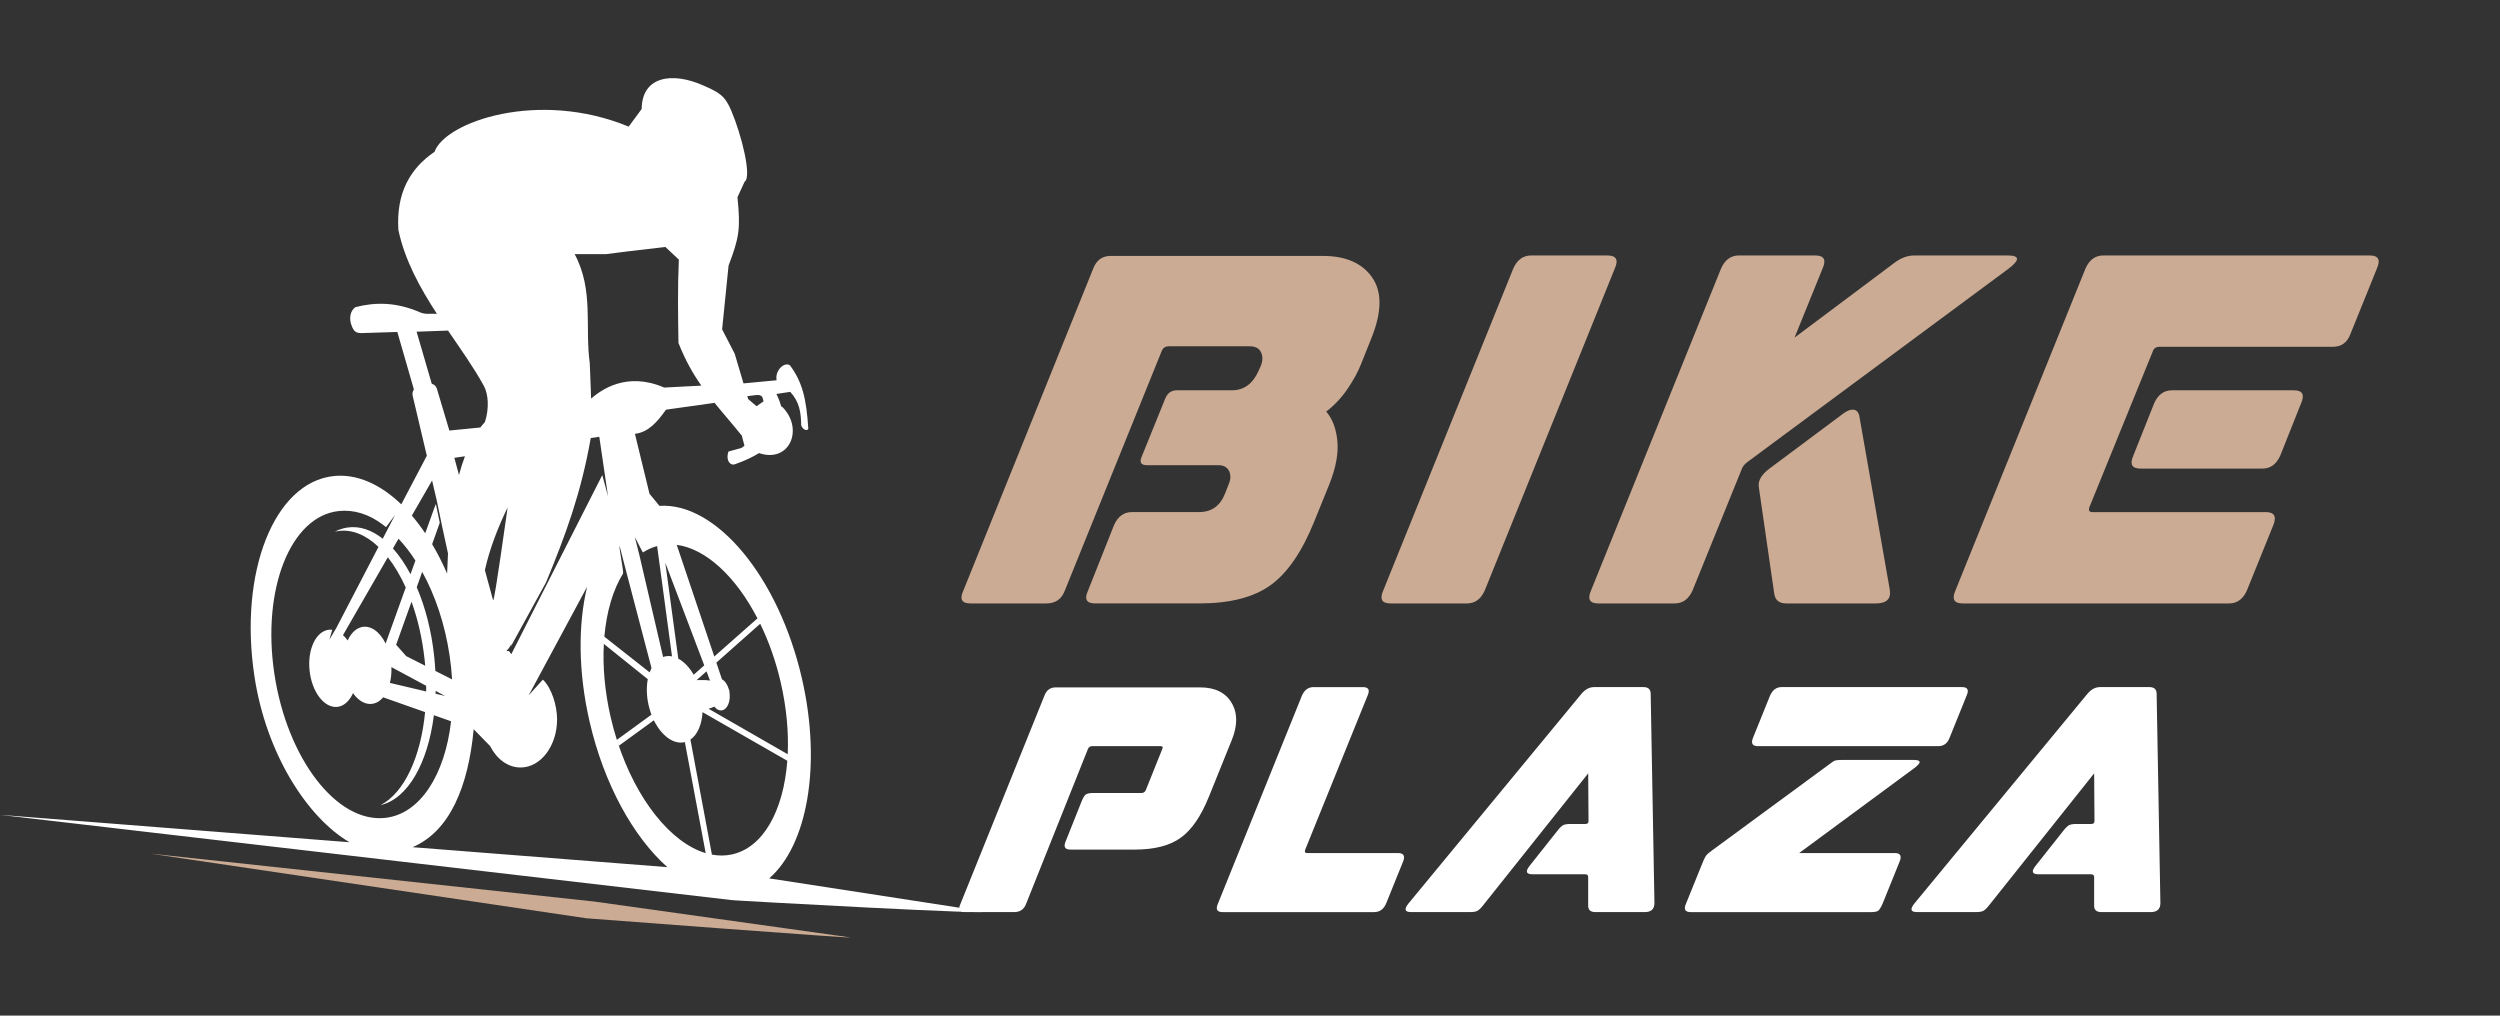
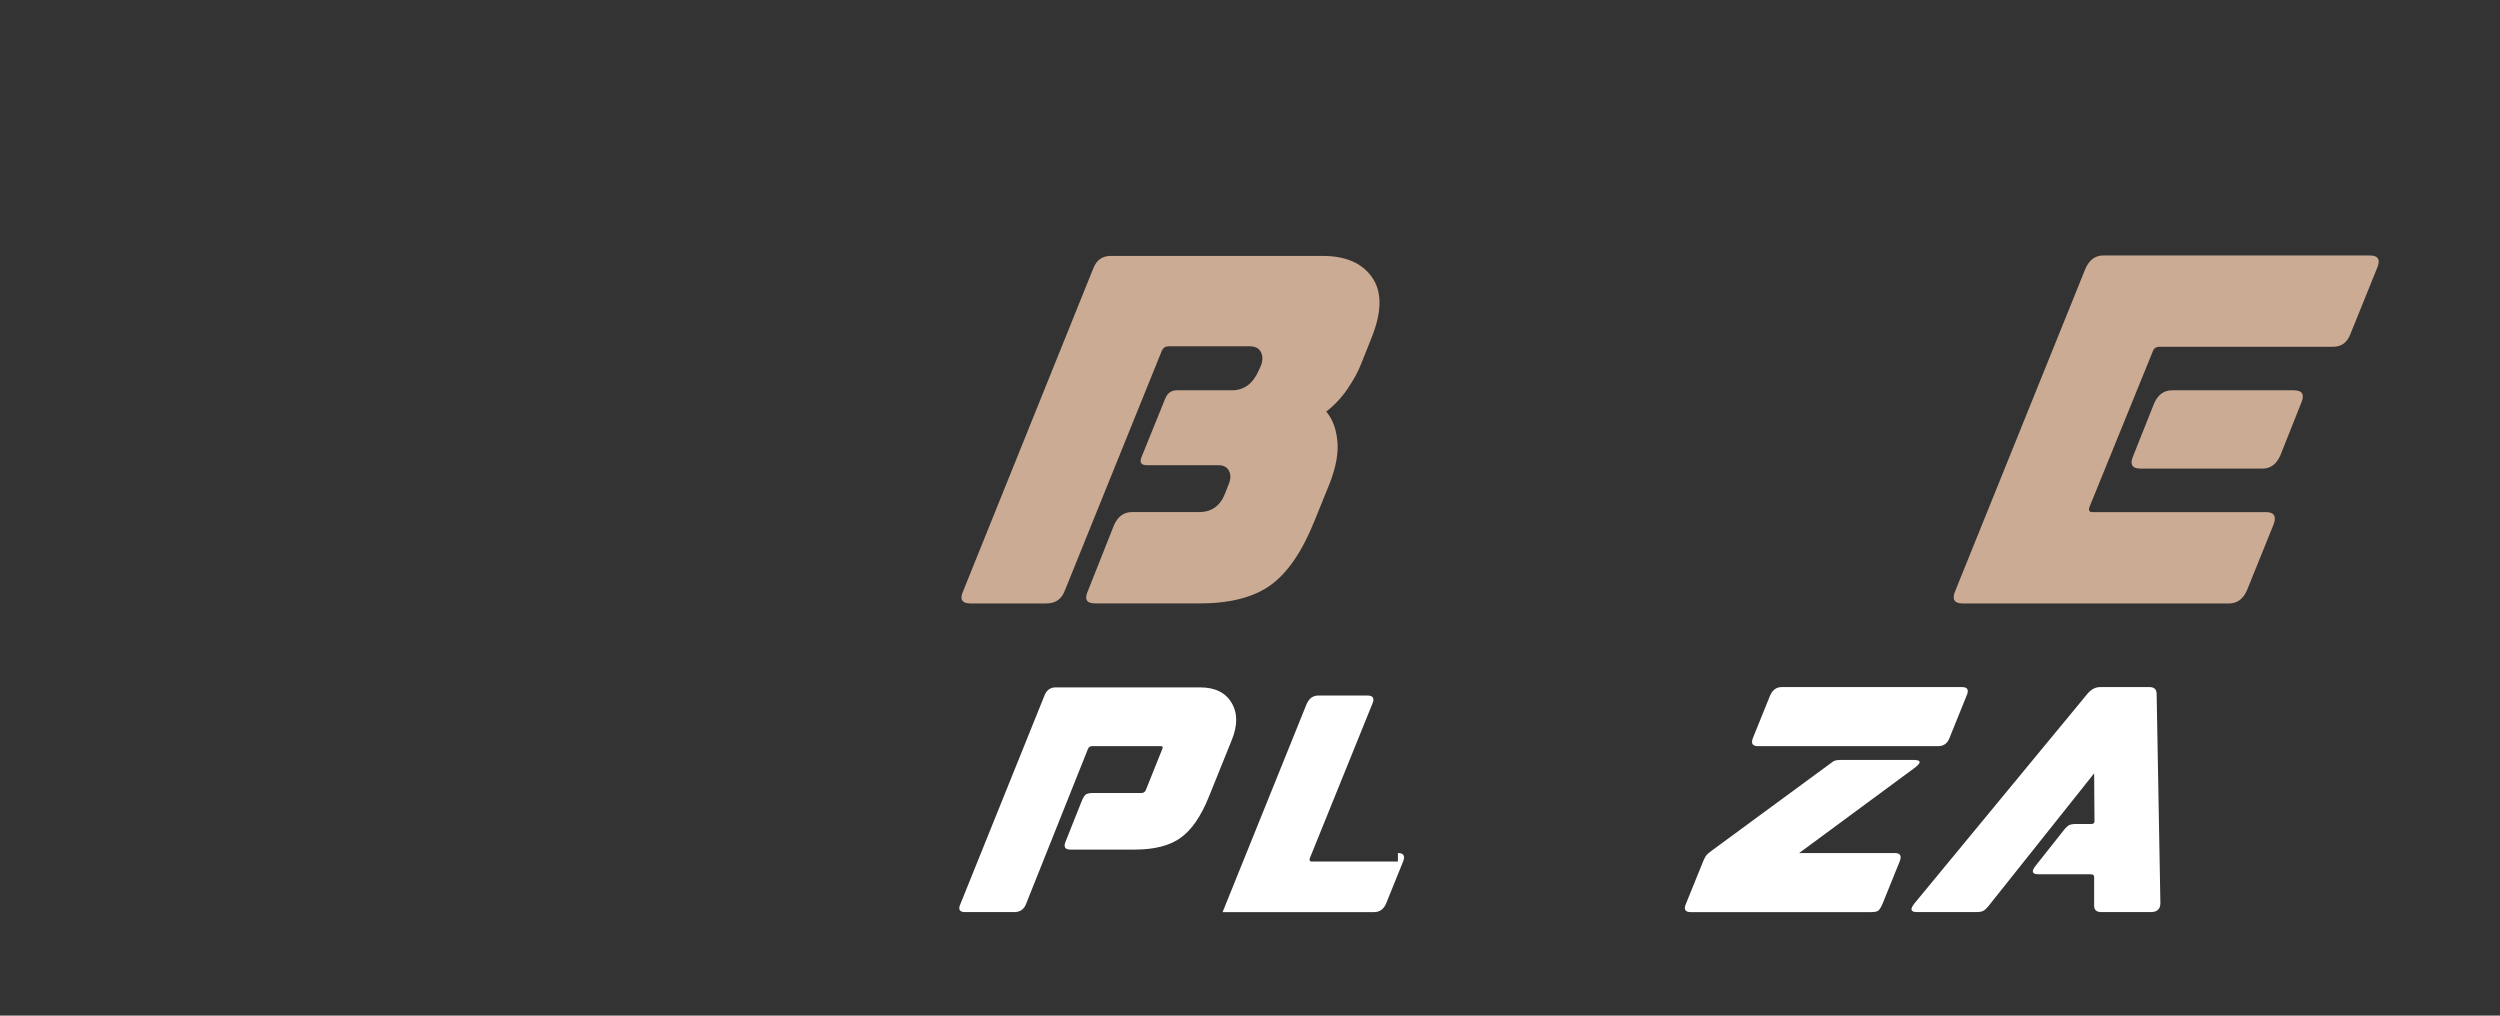
<svg xmlns="http://www.w3.org/2000/svg" version="1.1" id="Calque_1" x="0px" y="0px" width="160px" height="65px" viewBox="0 0 160 65" enable-background="new 0 0 160 65" xml:space="preserve">
  <rect x="0" y="0" width="160" height="65" fill="#333333" stroke="none" />
  <g>
    <g>
      <g>
        <g>
          <path fill="#CBAB93" d="M61.648,37.815l8.32-20.631c0.206-0.536,0.577-0.805,1.114-0.805h13.58c1.463,0,2.516,0.46,3.155,1.376      c0.638,0.918,0.628,2.201-0.033,3.851l-0.679,1.702c-0.186,0.476-0.468,0.995-0.852,1.563c-0.381,0.566-0.84,1.057-1.375,1.469      c0.392,0.455,0.63,1.073,0.711,1.856c0.082,0.784-0.081,1.701-0.494,2.753l-0.99,2.443c-0.785,1.938-1.719,3.294-2.801,4.067      s-2.593,1.16-4.531,1.16h-6.682c-0.556,0-0.71-0.268-0.463-0.805l1.669-4.206c0.249-0.557,0.629-0.835,1.145-0.835h4.299      c0.804,0,1.362-0.402,1.67-1.207l0.217-0.557c0.145-0.329,0.154-0.617,0.031-0.866c-0.124-0.247-0.352-0.371-0.681-0.371h-4.578      c-0.371,0-0.484-0.175-0.34-0.525l1.516-3.742c0.144-0.352,0.391-0.526,0.742-0.526h3.526c0.763,0,1.33-0.412,1.701-1.237      l0.154-0.342c0.124-0.328,0.124-0.617,0-0.865c-0.123-0.247-0.361-0.372-0.711-0.372h-5.196c-0.207,0-0.352,0.095-0.434,0.281      l-6.216,15.371c-0.207,0.537-0.598,0.805-1.176,0.805h-4.856C61.556,38.62,61.401,38.353,61.648,37.815z" />
-           <path fill="#CBAB93" d="M96.85,17.185c0.248-0.558,0.629-0.835,1.145-0.835h4.887c0.557,0,0.713,0.277,0.465,0.835      l-8.322,20.602c-0.246,0.557-0.629,0.834-1.145,0.834h-4.887c-0.555,0-0.71-0.277-0.463-0.834L96.85,17.185z" />
-           <path fill="#CBAB93" d="M101.828,37.786l8.32-20.602c0.248-0.558,0.629-0.835,1.145-0.835h4.887      c0.559,0,0.713,0.277,0.465,0.835l-1.793,4.422l6.402-4.793c0.412-0.311,0.834-0.464,1.27-0.464h5.969      c0.783,0,0.793,0.289,0.029,0.866L111.85,29.557c-0.205,0.146-0.34,0.319-0.402,0.526l-3.123,7.703      c-0.248,0.557-0.629,0.834-1.145,0.834h-4.887C101.736,38.62,101.58,38.343,101.828,37.786z M113.244,29.99l4.73-3.526      c0.229-0.166,0.424-0.247,0.588-0.247c0.229,0,0.373,0.133,0.434,0.401l1.947,11.104c0.105,0.6-0.195,0.898-0.896,0.898h-5.723      c-0.453,0-0.709-0.206-0.771-0.617l-0.99-6.838C112.5,30.774,112.727,30.382,113.244,29.99z" />
          <path fill="#CBAB93" d="M145.01,32.774c0.535,0,0.701,0.268,0.494,0.804l-1.701,4.208c-0.246,0.557-0.629,0.834-1.145,0.834      h-17.043c-0.557,0-0.713-0.277-0.465-0.834l8.322-20.602c0.246-0.558,0.629-0.835,1.145-0.835h17.043      c0.557,0,0.711,0.277,0.463,0.835l-1.701,4.206c-0.205,0.536-0.576,0.805-1.113,0.805h-11.105c-0.225,0-0.369,0.104-0.432,0.31      l-4.053,9.96c-0.063,0.205,0,0.31,0.186,0.31H145.01z M137.865,25.813c0.246-0.557,0.627-0.834,1.143-0.834h7.797      c0.555,0,0.709,0.277,0.463,0.834l-1.33,3.342c-0.248,0.557-0.629,0.835-1.145,0.835h-7.795c-0.557,0-0.711-0.278-0.463-0.835      L137.865,25.813z" />
        </g>
      </g>
      <g>
        <path fill="#FFFFFF" d="M65.667,57.854c-0.134,0.347-0.387,0.52-0.76,0.52h-3.14c-0.36,0-0.46-0.173-0.3-0.52l5.38-13.341     c0.133-0.348,0.373-0.52,0.72-0.52h9.24c0.947,0,1.618,0.327,2.01,0.979c0.395,0.656,0.398,1.456,0.012,2.401l-1.461,3.621     c-0.506,1.252-1.109,2.129-1.811,2.629c-0.699,0.5-1.676,0.75-2.929,0.75h-4.121c-0.359,0-0.459-0.18-0.299-0.54l1.02-2.56     c0.093-0.226,0.183-0.37,0.27-0.431c0.086-0.059,0.243-0.09,0.47-0.09h3.079c0.133,0,0.227-0.06,0.282-0.18l1.059-2.64     c0.055-0.12,0.014-0.181-0.119-0.181h-4.361c-0.133,0-0.226,0.061-0.279,0.181L65.667,57.854z" />
-         <path fill="#FFFFFF" d="M89.467,54.595c0.357,0,0.473,0.173,0.34,0.52l-1.1,2.72c-0.16,0.361-0.414,0.54-0.762,0.54h-9.699     c-0.358,0-0.459-0.179-0.299-0.54l5.379-13.32c0.16-0.359,0.407-0.54,0.74-0.54h3.161c0.359,0,0.46,0.181,0.3,0.54l-4.001,9.88     c-0.04,0.134,0,0.201,0.12,0.201H89.467z" />
-         <path fill="#FFFFFF" d="M90.166,57.794l11.039-13.38c0.24-0.292,0.514-0.44,0.82-0.44h3.16c0.307,0,0.459,0.148,0.459,0.44     l0.24,13.38c0,0.388-0.207,0.58-0.619,0.58h-3.16c-0.32,0-0.473-0.146-0.461-0.44v-1.8c0-0.12-0.066-0.18-0.199-0.18h-3.359     c-0.428,0-0.48-0.193-0.16-0.58l1.76-2.22c0.146-0.187,0.27-0.304,0.369-0.351c0.102-0.046,0.258-0.069,0.471-0.069h0.939     c0.135,0,0.201-0.061,0.201-0.18l-0.021-3.06l-6.719,8.438c-0.146,0.188-0.27,0.308-0.371,0.36     c-0.098,0.054-0.25,0.08-0.449,0.08h-3.801C89.893,58.374,89.846,58.182,90.166,57.794z" />
+         <path fill="#FFFFFF" d="M89.467,54.595c0.357,0,0.473,0.173,0.34,0.52l-1.1,2.72c-0.16,0.361-0.414,0.54-0.762,0.54h-9.699     l5.379-13.32c0.16-0.359,0.407-0.54,0.74-0.54h3.161c0.359,0,0.46,0.181,0.3,0.54l-4.001,9.88     c-0.04,0.134,0,0.201,0.12,0.201H89.467z" />
        <path fill="#FFFFFF" d="M122.465,48.635c0.52,0,0.52,0.187,0,0.561l-7.32,5.399h6.121c0.348,0,0.453,0.173,0.32,0.52l-1.1,2.72     c-0.107,0.241-0.201,0.39-0.281,0.45c-0.08,0.06-0.232,0.09-0.461,0.09h-11.539c-0.359,0-0.461-0.179-0.301-0.54l1.102-2.72     c0.08-0.187,0.146-0.313,0.199-0.38c0.055-0.067,0.18-0.174,0.381-0.32l7.461-5.48c0.186-0.147,0.318-0.232,0.398-0.26     c0.08-0.026,0.221-0.039,0.42-0.039H122.465z M112.506,47.754c-0.348,0-0.453-0.173-0.32-0.519l1.1-2.722     c0.16-0.359,0.406-0.54,0.74-0.54h11.539c0.361,0,0.461,0.181,0.301,0.54l-1.1,2.722c-0.135,0.346-0.375,0.519-0.721,0.519     H112.506z" />
        <path fill="#FFFFFF" d="M122.545,57.794l11.041-13.38c0.238-0.292,0.514-0.44,0.82-0.44h3.16c0.307,0,0.459,0.148,0.459,0.44     l0.24,13.38c0,0.388-0.207,0.58-0.619,0.58h-3.16c-0.32,0-0.475-0.146-0.461-0.44v-1.8c0-0.12-0.066-0.18-0.201-0.18h-3.357     c-0.428,0-0.482-0.193-0.16-0.58l1.758-2.22c0.146-0.187,0.271-0.304,0.371-0.351c0.1-0.046,0.256-0.069,0.469-0.069h0.941     c0.133,0,0.201-0.061,0.201-0.18l-0.021-3.06l-6.719,8.438c-0.148,0.188-0.27,0.308-0.371,0.36c-0.1,0.054-0.25,0.08-0.449,0.08     h-3.801C122.271,58.374,122.225,58.182,122.545,57.794z" />
      </g>
    </g>
    <g>
-       <path fill-rule="evenodd" clip-rule="evenodd" fill="#FFFFFF" d="M47.198,12.621c0.206,2.048,0.107,2.582-0.57,4.379l-0.413,4.079    l0.806,1.559l0.563,1.899l2.119-0.2c-0.125-0.649,0.528-1.213,0.861-0.948c0.773,1.054,1.04,2.068,1.168,4.055    c-0.058,0.137-0.324,0.105-0.455-0.215c-0.014-0.856-0.114-1.509-0.701-2.15l-0.887,0.134c0,0,0.183,0.342,0.312,0.804    l0.086,0.045c1.375,1.412,0.433,3.599-1.511,2.936c-0.724,0.455-1.603,0.733-1.603,0.733c-0.331,0.031-0.516-0.381-0.351-0.833    l0.83-0.229c0.066-0.046,0.13-0.095,0.193-0.142l-0.167-0.644c-0.729-0.9-1.207-1.433-1.746-2.101l-3.108,0.437    c-0.558,0.782-1.115,1.439-1.989,1.547l0.933,3.835l0.635,0.774c3.625-0.239,7.626,4.539,9.122,11.055    c1.278,5.566,0.333,10.682-2.097,12.786l13.594,2.098c2.059,0.317-16.1-0.693-16-0.709L0,52.15l22.364,1.753    c-2.68-1.573-5.334-5.646-6.084-10.645c-1-6.658,1.271-12.385,5.073-12.79c1.488-0.158,2.992,0.523,4.329,1.81l1.635-3.111    l-0.905-3.835c-0.035-0.146-0.004-0.292,0.079-0.403l-1.062-3.683l-1.937,0.06c-0.556,0.019-0.813,0.1-1.021-0.56    c-0.126-0.396-0.056-0.855,0.273-1.088c1.261-0.327,2.613-0.337,4.162,0.341c0.323,0.143,0.705,0.059,1.057,0.087    c-1.079-1.66-2.053-3.418-2.466-5.367c-0.151-2.359,0.744-3.934,2.313-5.003c0.672-1.909,6.642-4.006,12.425-1.612l0.833-1.13    c0.016-2.092,1.945-2.393,3.944-1.504c0.993,0.441,1.369,0.623,1.785,1.601c0.666,1.563,1.334,4.259,0.859,4.556    C47.503,11.957,47.351,12.29,47.198,12.621L47.198,12.621z M26.405,54.22l16.305,1.277c-2.166-1.923-4.053-5.294-4.981-9.331    c-0.729-3.179-0.735-6.207-0.153-8.614l-3.741,6.949l0.909-1.005c0.555,0.521,0.909,1.653,0.909,2.543    c0,1.701-1.047,3.081-2.339,3.081c-0.814,0-1.53-0.549-1.949-1.375l-1.049-1.073l0,0C29.966,50.381,28.766,53.213,26.405,54.22    L26.405,54.22z M41.848,46.097l-2.244,1.633c-0.03-0.088-0.059-0.178-0.087-0.266c1.202,3.713,3.417,6.471,5.647,7.137    l-1.333-7.106c-0.709,0.179-1.505-0.407-1.992-1.414L41.848,46.097L41.848,46.097z M39.484,47.369l-0.005-0.018l2.214-1.613    l0.009,0.025c-0.046-0.12-0.089-0.244-0.125-0.374c-0.196-0.674-0.226-1.351-0.119-1.921l-2.812-2.259    c-0.078,1.444,0.058,3.039,0.435,4.685C39.197,46.399,39.333,46.893,39.484,47.369L39.484,47.369z M41.71,45.785    c0.005,0.013,0.01,0.026,0.017,0.041C41.721,45.812,41.715,45.798,41.71,45.785L41.71,45.785z M41.736,45.848    c0.005,0.014,0.011,0.027,0.017,0.039C41.747,45.875,41.741,45.861,41.736,45.848L41.736,45.848z M41.758,45.902    c0.007,0.015,0.012,0.027,0.019,0.043C41.77,45.93,41.765,45.917,41.758,45.902L41.758,45.902z M41.785,45.962    c0.007,0.017,0.014,0.03,0.021,0.047C41.799,45.992,41.792,45.979,41.785,45.962L41.785,45.962z M41.81,46.02    c0.008,0.015,0.014,0.028,0.021,0.045C41.824,46.048,41.818,46.034,41.81,46.02L41.81,46.02z M38.679,40.748l2.898,2.282    c0.036-0.099,0.075-0.189,0.119-0.275l-1.55-5.918l-0.491-1.89c-0.057,0.081,0.276,1.673,0.221,1.76    C39.233,37.738,38.82,39.137,38.679,40.748L38.679,40.748z M44.396,43.184l0.676-0.599l-2.493-6.569l0.832,6.138    C43.777,42.35,44.123,42.707,44.396,43.184L44.396,43.184z M45.715,42.017l2.763-2.442c-1.379-2.666-3.3-4.46-5.167-4.705    L45.715,42.017L45.715,42.017z M48.652,39.921l-2.805,2.487l0.359,1.069c0.188,0.097,0.352,0.33,0.438,0.633    c0.034,0.071,0.049,0.144,0.045,0.216c0.075,0.54-0.12,1.042-0.447,1.128c-0.184,0.051-0.376-0.042-0.524-0.231    c-0.113,0.051-0.236,0.096-0.367,0.139l5.063,2.909c0.064-1.412-0.075-2.967-0.442-4.57    C49.658,42.329,49.205,41.052,48.652,39.921L48.652,39.921z M45.217,42.965l-0.633,0.563c0.302-0.016,0.592-0.008,0.856,0.027    L45.217,42.965L45.217,42.965z M50.388,48.69l-5.425-3.112c-0.043,0.785-0.32,1.443-0.776,1.755l1.376,7.363    c0.417,0.076,0.83,0.079,1.235-0.004C48.837,54.282,50.145,51.89,50.388,48.69L50.388,48.69z M43.008,42.007l-0.952-7.059    c-0.321,0.086-0.625,0.227-0.906,0.408c-0.042,0.029,0.041-0.028,0,0c-0.021,0.017-0.541-1.061-0.515-0.958l0.284,1.124    l1.519,6.525C42.624,41.981,42.815,41.971,43.008,42.007L43.008,42.007z M21.429,34.026c0.257-0.133,0.527-0.223,0.808-0.264    c0.775-0.114,1.545,0.152,2.258,0.716l0.789-1.518l-0.577,0.775l-0.193-0.148c-0.885-0.679-1.866-0.983-2.824-0.882    c-3.097,0.33-4.946,4.994-4.131,10.418c0.815,5.423,3.986,9.552,7.082,9.223c2.244-0.239,3.833-2.754,4.228-6.184l-1.1-0.389    c-0.382,3.051-1.664,5.35-3.413,5.754c1.509-0.78,2.573-3.067,2.85-5.952l-2.685-0.947c-0.166,0.199-0.363,0.338-0.587,0.396    c-0.481,0.129-0.974-0.141-1.342-0.662c-0.196,0.439-0.495,0.754-0.863,0.852c-0.813,0.217-1.656-0.702-1.882-2.05    c-0.228-1.349,0.249-2.618,1.062-2.834c0.119-0.034,0.238-0.041,0.355-0.025l-0.189,0.645l0.449-0.759l2.699-5.19    c-0.802-0.765-1.696-1.146-2.596-1.012C21.56,33.999,21.494,34.012,21.429,34.026L21.429,34.026z M25.148,35.099    c0.407,0.454,0.787,1.01,1.125,1.65l0.314-0.875c-0.336-0.521-0.7-0.99-1.081-1.396L25.148,35.099L25.148,35.099z M26.671,37.581    c0.542,1.261,0.938,2.767,1.115,4.408c0.034,0.32,0.059,0.637,0.076,0.95l1.073,0.544c-0.031-0.509-0.085-1.026-0.164-1.554    c-0.302-2.008-0.926-3.837-1.75-5.329L26.671,37.581L26.671,37.581z M27.881,44.217c-0.001,0.059-0.003,0.12-0.004,0.18    l0.604,0.143L27.881,44.217L27.881,44.217z M27.275,44.254c0.001-0.121,0.001-0.241,0-0.364l-2.225-1.195    c0.015,0.358-0.019,0.701-0.095,1.011L27.275,44.254L27.275,44.254z M27.213,42.608c-0.011-0.129-0.023-0.26-0.038-0.392    c-0.146-1.348-0.438-2.602-0.838-3.706l-0.985,2.755l0.646,0.728L27.213,42.608L27.213,42.608z M25.968,37.599    c-0.336-0.742-0.723-1.395-1.147-1.934l-2.87,4.983c0.106,0.097,0.208,0.212,0.299,0.345c0.197-0.439,0.496-0.753,0.864-0.852    c0.589-0.155,1.191,0.28,1.566,1.044L25.968,37.599L25.968,37.599z M28.759,27.555l1.985-0.197    c0.093-0.122,0.19-0.238,0.291-0.348c0.279-0.867,0.226-1.771-0.069-2.316c-0.684-1.239-1.418-2.245-2.292-3.537l-2.012,0.071    l0.972,3.336c0.15,0.037,0.279,0.149,0.325,0.309L28.759,27.555L28.759,27.555z M37.831,25.511    c0.652-0.566,2.281-1.743,4.68-0.707l2.375-0.125c-0.539-0.765-1.009-1.589-1.464-2.728c-0.029-1.758-0.056-3.58,0.024-5.337    l-0.86-0.807l-2.313,0.269l-1.479,0.188h-2.017c1.237,2.303,0.646,4.661,0.969,6.992L37.831,25.511L37.831,25.511z M48.869,25.682    c-0.075-0.164,0.005-0.474-0.559-0.389l-0.483,0.06l0.057,0.189L48.421,26L48.869,25.682L48.869,25.682z M27.898,32.255    l0.247,1.202l-0.488,1.369c0.346,0.582,0.667,1.212,0.958,1.883c0.014-0.436,0.032-0.867,0.057-1.29    c-0.252-1.137-0.493-2.267-0.723-3.405c-0.149-0.651-0.296-1.263-0.296-1.263l-1.294,2.247c0.297,0.349,0.583,0.726,0.856,1.131    l0.591-1.646L27.898,32.255L27.898,32.255z M29.757,29.201l-0.68,0.099l0.299,1.098C29.488,29.978,29.614,29.577,29.757,29.201    L29.757,29.201z M32.725,41.866l5.821-11.46l0.368,1.362l-0.559-3.813l-0.547,0.079c-0.616,3.507-1.597,6.181-2.86,9.234    l-2.259,4.114c0.143-0.454-0.003,0.037-0.257,0.246l0.011,0.041l0.126-0.006L32.725,41.866L32.725,41.866z M32.488,32.477    c-0.647,1.337-1.159,2.675-1.456,4.012l0.528,1.94C31.666,38.429,32.42,32.891,32.488,32.477z" />
-       <path fill-rule="evenodd" clip-rule="evenodd" fill="#CBAB93" d="M37.534,58.771c0,0,17.861,1.36,16.854,1.219l-16.347-2.29    L9.592,54.628L37.534,58.771L37.534,58.771z" />
-     </g>
+       </g>
  </g>
</svg>